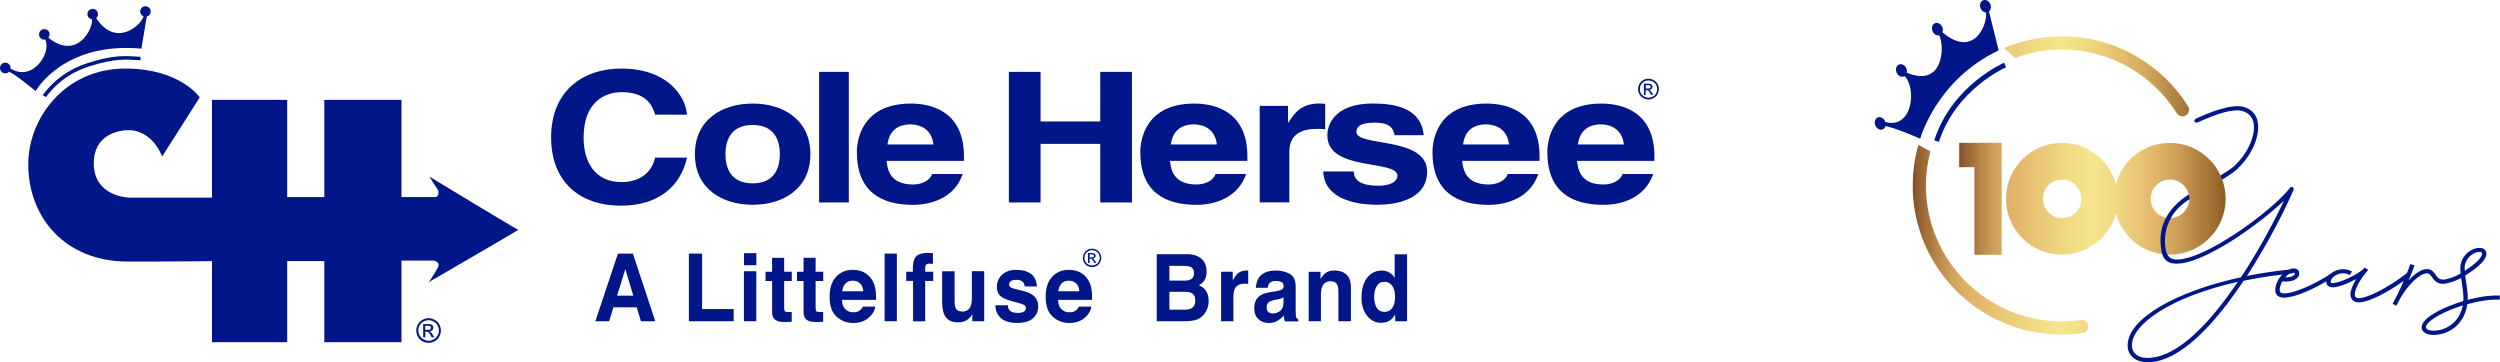
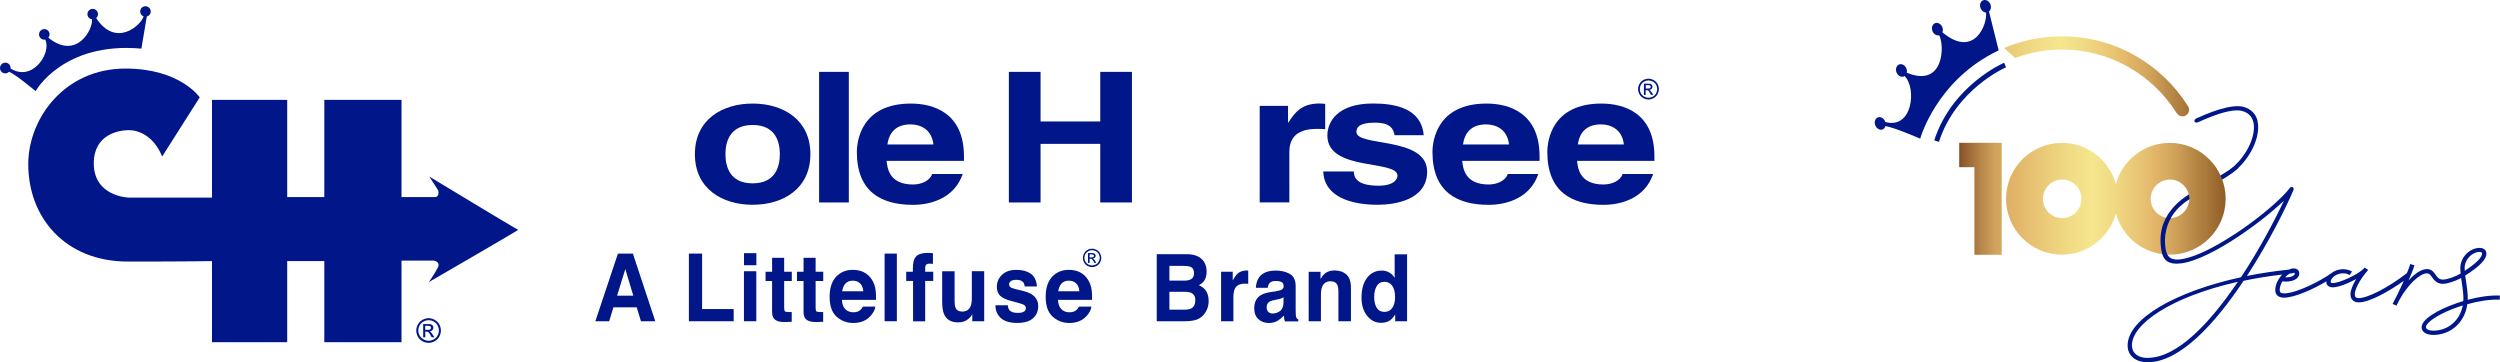
<svg xmlns="http://www.w3.org/2000/svg" xmlns:xlink="http://www.w3.org/1999/xlink" id="Layer_2" viewBox="0 0 416.43 60.31">
  <defs>
    <style>
      .cls-1 {
        fill: none;
      }

      .cls-2 {
        fill: url(#New_Gradient_Swatch);
      }

      .cls-3 {
        fill: url(#New_Gradient_Swatch-3);
      }

      .cls-4 {
        fill: url(#New_Gradient_Swatch-2);
      }

      .cls-5 {
        fill: #001689;
      }
    </style>
    <linearGradient id="New_Gradient_Swatch" data-name="New Gradient Swatch" x1="326.35" y1="33.11" x2="370.74" y2="33.11" gradientUnits="userSpaceOnUse">
      <stop offset="0" stop-color="#844e25" />
      <stop offset=".02" stop-color="#945f30" />
      <stop offset=".08" stop-color="#b68549" />
      <stop offset=".13" stop-color="#cea05b" />
      <stop offset=".18" stop-color="#ddb166" />
      <stop offset=".22" stop-color="#e3b76a" />
      <stop offset=".28" stop-color="#e7c373" />
      <stop offset=".42" stop-color="#f1dc85" />
      <stop offset=".5" stop-color="#f5e68d" />
      <stop offset=".57" stop-color="#f1dc85" />
      <stop offset=".69" stop-color="#e7c272" />
      <stop offset=".73" stop-color="#e3b76a" />
      <stop offset=".8" stop-color="#d2a55c" />
      <stop offset=".93" stop-color="#a8773a" />
      <stop offset="1" stop-color="#8f5c25" />
    </linearGradient>
    <linearGradient id="New_Gradient_Swatch-2" data-name="New Gradient Swatch" x1="318.97" y1="12.72" x2="367.45" y2="12.72" xlink:href="#New_Gradient_Swatch" />
    <linearGradient id="New_Gradient_Swatch-3" data-name="New Gradient Swatch" x1="318.6" y1="39.93" x2="367.99" y2="39.93" xlink:href="#New_Gradient_Swatch" />
  </defs>
  <g id="Layer_4">
    <g>
      <g>
        <path class="cls-5" d="M27.01,26.07l6.26-9.85s-3.25-4.8-12.37-4.8c-10.17,0-16.13,8.3-16.19,15.79-.08,8.87,6.02,16.36,16.6,16.36,10.42,0,14-.08,14-.08v13.51h12.53v-13.51s6.18,0,6.18,0v13.51h12.86v-13.59s5.37,0,5.37,0c0,0,1.22.16.65,1.22-.62,1.16-1.47,2.36-1.47,2.36,0,0,15.05-8.71,14.89-8.71s-14.81-8.87-14.81-8.87l1.47,2.28s.33,1.14-.57,1.14c-1.3,0-5.53,0-5.53,0v-16.19h-12.86v16.19s-6.18,0-6.18,0v-16.19h-12.53v16.27s-13.91,0-13.91,0c0,0-5.78-.16-5.78-5.7,0-4.88,4.23-5.53,5.86-5.53s4.15.98,5.53,4.39Z" />
        <path class="cls-5" d="M25.11,1.92c0-.48-.39-.88-.88-.88s-.88.39-.88.88c0,.37.24.69.57.81-.41,1.46-4.62,5.3-7.9.28.18-.16.3-.39.3-.65,0-.49-.39-.88-.88-.88s-.88.39-.88.88c0,.44.34.8.76.85.23,1.57-2.51,6.91-7.27,3.07.12-.15.21-.34.21-.55,0-.49-.39-.88-.88-.88s-.88.39-.88.88c0,.48.39.88.88.88.05,0,.09-.02.14-.03,1.14,2.12-2.05,7.17-5.78,4.82,0-.03.02-.05.02-.08,0-.49-.39-.88-.88-.88S0,10.85,0,11.34c0,.48.39.88.88.88.25,0,.47-.11.63-.27,1.14.47,4.42,3.23,4.42,3.23,0,0,4.56-8.26,17.62-7.08l.9-5.34c.37-.1.66-.43.66-.83Z" />
-         <path class="cls-5" d="M23.43,10.04c-2.23-.12-4.27-.4-8.77,1.08-4.8,1.57-6.98,5.06-6.98,5.06l-.56-.32s2.28-3.65,7.3-5.3c4.71-1.54,6.63-1.23,8.96-1.1l.05.58Z" />
      </g>
      <g>
-         <path class="cls-5" d="M109.13,19.1c-.42-1.3-1.24-3.75-5.62-3.75-2.55,0-6.3,1.45-6.3,7.58,0,3.9,1.8,7.4,6.3,7.4,2.93,0,4.99-1.42,5.62-4.08h5.31c-1.06,4.71-4.67,8.01-11.03,8.01-6.76,0-11.61-3.9-11.61-11.39,0-7.58,5.14-11.45,11.68-11.45,7.6,0,10.68,4.48,10.96,7.68h-5.31Z" />
        <path class="cls-5" d="M129.9,25.68c0,2.04-.71,4.86-4.53,4.86s-4.53-2.82-4.53-4.86.71-4.86,4.53-4.86c3.82,0,4.53,2.82,4.53,4.86ZM134.99,25.68c0-5.77-4.56-8.43-9.62-8.43-5.06,0-9.62,2.66-9.62,8.43,0,5.77,4.56,8.43,9.62,8.43,5.06,0,9.62-2.66,9.62-8.43Z" />
        <path class="cls-5" d="M141.39,33.72h-4.95s0-21.75,0-21.75h4.95s0,21.75,0,21.75Z" />
        <path class="cls-5" d="M147.82,24.06c.28-2.08,1.52-3.34,3.85-3.34,1.59,0,3.53.78,3.81,3.34h-7.66ZM155.27,28.98c-.39,1.15-1.8,1.75-3.18,1.75-3.99,0-4.27-2.72-4.41-3.93h12.89v-.75c0-7.29-5.13-8.8-8.83-8.8-8.23,0-9.01,6.16-9.01,8.08,0,6.61,4.06,8.79,9.36,8.79,3.21,0,6.96-1.27,8.27-5.14h-5.09Z" />
        <path class="cls-5" d="M173.33,23.96v9.76s-5.28,0-5.28,0V11.97s5.28,0,5.28,0v8.26h9.94v-8.26s5.28,0,5.28,0v21.75s-5.28,0-5.28,0v-9.76h-9.94Z" />
-         <path class="cls-5" d="M195.03,24.06c.28-2.08,1.52-3.34,3.85-3.34,1.59,0,3.53.78,3.81,3.34h-7.66ZM202.48,28.98c-.39,1.15-1.8,1.75-3.18,1.75-3.99,0-4.27-2.72-4.41-3.93h12.89v-.75c0-7.29-5.13-8.8-8.83-8.8-8.23,0-9.01,6.16-9.01,8.08,0,6.61,4.06,8.79,9.36,8.79,3.21,0,6.96-1.27,8.27-5.14h-5.09Z" />
        <path class="cls-5" d="M209.82,17.64h4.73s0,2.76,0,2.76h.07c1.03-1.61,2.16-3.16,5.16-3.16.32,0,.64.03.96.06v4.23c-.42-.06-.96-.06-1.41-.06-3.86,0-4.56,2.06-4.56,3.85v8.39s-4.94,0-4.94,0v-16.08Z" />
        <path class="cls-5" d="M232.3,22.52c-.21-1.02-.63-2.09-3.31-2.09-2.69,0-3.05.87-3.05,1.55,0,2.52,11.78.69,11.78,6.61,0,4.68-5.3,5.52-8.24,5.52-4.29,0-8.92-1.26-9.06-5.55h5.09c0,1.37.99,2.37,4.12,2.37,2.55,0,3.15-1.06,3.15-1.67,0-2.7-11.68-.67-11.68-6.68,0-2.33,1.73-5.34,7.6-5.34,3.67,0,8.06.78,8.45,5.28h-4.85Z" />
        <path class="cls-5" d="M243.7,24.06c.28-2.08,1.52-3.34,3.85-3.34,1.59,0,3.53.78,3.81,3.34h-7.66ZM251.15,28.98c-.39,1.15-1.8,1.75-3.18,1.75-3.99,0-4.27-2.72-4.41-3.93h12.89v-.75c0-7.29-5.13-8.8-8.83-8.8-8.23,0-9.01,6.16-9.01,8.08,0,6.61,4.07,8.79,9.36,8.79,3.21,0,6.96-1.27,8.27-5.14h-5.09Z" />
        <path class="cls-5" d="M262.83,24.06c.28-2.08,1.52-3.34,3.85-3.34,1.59,0,3.53.78,3.81,3.34h-7.66ZM270.28,28.98c-.39,1.15-1.8,1.75-3.18,1.75-3.99,0-4.27-2.72-4.41-3.93h12.89v-.75c0-7.29-5.12-8.8-8.83-8.8-8.23,0-9.01,6.16-9.01,8.08,0,6.61,4.06,8.79,9.36,8.79,3.21,0,6.96-1.27,8.27-5.14h-5.09Z" />
        <path class="cls-5" d="M274.59,13.11c.29,0,.57.07.85.22s.49.36.65.64.23.57.23.87-.08.58-.23.86-.37.49-.64.64-.56.23-.86.23-.59-.08-.86-.23-.49-.37-.64-.64-.23-.56-.23-.86.08-.59.23-.87.37-.49.65-.64.56-.22.85-.22ZM274.59,13.4c-.24,0-.48.06-.71.19s-.41.3-.54.53-.19.47-.19.72.06.49.19.72.31.41.54.53.47.19.72.19.49-.06.72-.19.41-.31.53-.53.19-.47.19-.72-.06-.49-.19-.72-.31-.41-.54-.53-.47-.19-.71-.19ZM273.83,15.8v-1.86h.64c.22,0,.38.02.47.05s.18.09.23.18.09.18.09.27c0,.14-.05.25-.15.36s-.23.16-.39.17c.07.03.12.06.16.1.07.07.17.2.28.37l.23.36h-.37l-.17-.29c-.13-.23-.24-.38-.31-.43-.06-.04-.14-.06-.24-.06h-.18v.79h-.3ZM274.14,14.75h.36c.17,0,.29-.03.36-.08s.1-.12.1-.21c0-.06-.01-.1-.05-.15s-.07-.08-.13-.1-.15-.03-.3-.03h-.34v.56Z" />
      </g>
      <g>
        <path class="cls-5" d="M102.93,42.24h2.49l3.73,11.27h-2.39l-.7-2.32h-3.88l-.71,2.32h-2.3l3.76-11.27ZM102.79,49.25h2.7l-1.33-4.43-1.37,4.43Z" />
        <path class="cls-5" d="M114.75,42.24h2.2v9.24h5.26v2.03h-7.46v-11.27Z" />
        <path class="cls-5" d="M125.99,44.18h-2.06v-2.01h2.06v2.01ZM123.92,45.18h2.06v8.33h-2.06v-8.33Z" />
        <path class="cls-5" d="M127.52,46.81v-1.55h1.09v-2.32h2.01v2.32h1.27v1.55h-1.27v4.4c0,.34.04.55.12.64.08.08.33.13.74.13.06,0,.13,0,.2,0s.14,0,.2-.01v1.63l-.96.04c-.96.04-1.62-.14-1.97-.54-.23-.25-.34-.64-.34-1.16v-5.13h-1.09Z" />
        <path class="cls-5" d="M132.76,46.81v-1.55h1.09v-2.32h2.01v2.32h1.27v1.55h-1.27v4.4c0,.34.04.55.12.64.08.08.33.13.74.13.06,0,.13,0,.2,0s.14,0,.2-.01v1.63l-.96.04c-.96.04-1.62-.14-1.97-.54-.23-.25-.34-.64-.34-1.16v-5.13h-1.09Z" />
        <path class="cls-5" d="M143.88,45.35c.54.26.99.67,1.35,1.23.32.5.53,1.07.62,1.72.05.38.08.93.07,1.65h-5.67c.03.84.3,1.42.81,1.76.31.21.68.31,1.12.31.46,0,.84-.13,1.13-.38.16-.14.3-.33.42-.57h2.08c-.06.5-.31,1-.76,1.51-.7.81-1.67,1.22-2.93,1.22-1.04,0-1.95-.34-2.74-1.03s-1.19-1.8-1.19-3.34c0-1.44.36-2.55,1.07-3.32.72-.77,1.64-1.16,2.79-1.16.68,0,1.29.13,1.83.39ZM140.83,47.23c-.29.32-.47.75-.54,1.29h3.51c-.04-.58-.22-1.02-.54-1.32-.32-.3-.73-.45-1.21-.45-.52,0-.93.16-1.22.48Z" />
        <path class="cls-5" d="M149.39,53.51h-2.04v-11.27h2.04v11.27Z" />
        <path class="cls-5" d="M154.97,42.14c.11,0,.25.02.43.04v1.77c-.11-.02-.31-.03-.58-.03s-.45.06-.56.19-.15.28-.15.45v.7h1.34v1.54h-1.34v6.72h-2.02v-6.72h-1.14v-1.54h1.11v-.54c0-.89.14-1.51.42-1.84.29-.5,1.01-.75,2.14-.75.13,0,.25,0,.35.01Z" />
        <path class="cls-5" d="M159.01,45.18v5.02c0,.47.05.83.16,1.07.18.42.55.63,1.09.63.69,0,1.17-.3,1.42-.9.13-.33.2-.76.2-1.29v-4.53h2.06v8.33h-1.98v-1.18s-.07.1-.14.23c-.08.13-.17.24-.27.34-.32.31-.63.52-.92.63-.3.11-.65.17-1.04.17-1.15,0-1.92-.44-2.32-1.33-.22-.49-.33-1.21-.33-2.16v-5.02h2.09Z" />
        <path class="cls-5" d="M167.87,50.85c.04.39.14.66.28.83.25.29.72.44,1.41.44.4,0,.72-.06.96-.19.24-.13.36-.32.36-.57s-.09-.43-.29-.56-.9-.35-2.13-.66c-.88-.23-1.51-.53-1.87-.88-.36-.35-.54-.85-.54-1.5,0-.77.28-1.43.85-1.98.57-.55,1.36-.83,2.39-.83s1.77.21,2.38.62.97,1.13,1.06,2.15h-2.04c-.03-.28-.1-.5-.22-.67-.22-.29-.61-.44-1.15-.44-.44,0-.76.07-.95.22-.19.15-.28.32-.28.52,0,.25.1.43.3.54.2.12.91.32,2.13.6.81.2,1.42.51,1.82.93.4.42.6.94.6,1.57,0,.83-.29,1.5-.86,2.02s-1.46.78-2.67.78-2.13-.28-2.72-.83c-.59-.55-.88-1.26-.88-2.11h2.06Z" />
        <path class="cls-5" d="M179.87,45.35c.54.26.99.67,1.35,1.23.32.5.53,1.07.62,1.72.05.38.08.93.07,1.65h-5.67c.03.84.3,1.42.81,1.76.31.21.68.31,1.12.31.46,0,.84-.13,1.13-.38.16-.14.3-.33.42-.57h2.08c-.06.5-.31,1-.76,1.51-.7.81-1.67,1.22-2.93,1.22-1.04,0-1.95-.34-2.74-1.03s-1.19-1.8-1.19-3.34c0-1.44.36-2.55,1.07-3.32.72-.77,1.64-1.16,2.79-1.16.68,0,1.29.13,1.83.39ZM176.82,47.23c-.29.32-.47.75-.54,1.29h3.51c-.04-.58-.22-1.02-.54-1.32-.32-.3-.73-.45-1.21-.45-.52,0-.93.16-1.22.48Z" />
        <path class="cls-5" d="M200.51,43.54c.32.48.48,1.04.48,1.7s-.16,1.23-.49,1.64c-.18.23-.45.44-.8.64.54.21.94.54,1.22.98.27.45.41.99.41,1.64s-.16,1.26-.47,1.78c-.2.35-.45.64-.75.88-.34.27-.73.46-1.19.56-.46.1-.95.15-1.49.15h-4.75v-11.17h5.09c1.29.02,2.19.42,2.73,1.19ZM194.79,44.28v2.46h2.56c.46,0,.83-.09,1.11-.28.29-.18.43-.51.43-.98,0-.52-.19-.86-.57-1.03-.32-.12-.74-.17-1.24-.17h-2.29ZM194.79,48.6v2.98h2.56c.46,0,.81-.07,1.07-.2.46-.24.69-.71.69-1.39,0-.58-.22-.98-.67-1.2-.25-.12-.6-.18-1.05-.19h-2.59Z" />
        <path class="cls-5" d="M207.75,45.06s.08,0,.17.01v2.21c-.13-.02-.24-.02-.34-.03-.1,0-.18,0-.24,0-.82,0-1.37.28-1.65.85-.16.32-.24.81-.24,1.47v3.95h-2.05v-8.26h1.94v1.44c.31-.55.59-.93.82-1.13.38-.34.88-.51,1.49-.51.04,0,.07,0,.1,0Z" />
        <path class="cls-5" d="M212.57,48.49c.38-.05.65-.11.81-.19.29-.13.44-.34.44-.61,0-.34-.11-.57-.34-.7s-.55-.19-.99-.19c-.49,0-.83.13-1.04.38-.15.19-.24.44-.29.76h-1.97c.04-.72.23-1.32.57-1.78.54-.73,1.47-1.09,2.78-1.09.86,0,1.62.18,2.28.54s1,1.04,1,2.03v3.79c0,.26,0,.58.02.96.01.28.05.47.12.58s.17.18.3.25v.32h-2.22c-.06-.17-.11-.32-.13-.47s-.04-.31-.06-.5c-.28.32-.61.6-.98.83-.44.27-.94.4-1.5.4-.71,0-1.3-.21-1.76-.64-.46-.43-.69-1.03-.69-1.81,0-1.02.37-1.75,1.12-2.2.41-.25,1.01-.42,1.8-.53l.7-.09ZM213.81,49.5c-.13.09-.26.16-.39.21-.13.05-.32.1-.55.15l-.46.09c-.44.08-.75.18-.94.3-.32.2-.48.5-.48.92,0,.37.1.64.29.8.2.17.43.25.71.25.45,0,.85-.14,1.23-.41.37-.27.57-.77.58-1.49v-.8Z" />
        <path class="cls-5" d="M224.27,45.73c.51.45.76,1.19.76,2.22v5.56h-2.09v-5.02c0-.43-.05-.77-.16-1-.2-.42-.58-.64-1.14-.64-.68,0-1.16.31-1.41.93-.13.33-.2.75-.2,1.26v4.47h-2.04v-8.24h1.97v1.2c.26-.42.51-.73.74-.92.42-.33.95-.5,1.59-.5.8,0,1.46.22,1.97.67Z" />
        <path class="cls-5" d="M231.42,45.39c.37.22.67.52.89.91v-3.94h2.07v11.15h-1.98v-1.14c-.29.49-.62.85-.99,1.07s-.83.33-1.39.33c-.91,0-1.67-.39-2.3-1.17-.62-.78-.93-1.78-.93-3,0-1.41.31-2.52.92-3.32s1.43-1.21,2.45-1.21c.47,0,.89.11,1.26.33ZM231.93,51.27c.3-.45.45-1.04.45-1.77,0-1.01-.24-1.73-.72-2.17-.29-.26-.64-.39-1.03-.39-.6,0-1.03.24-1.31.72-.28.48-.42,1.07-.42,1.78,0,.76.14,1.37.42,1.83.28.46.71.68,1.29.68s1.01-.23,1.31-.68Z" />
        <path class="cls-5" d="M181.91,41.42c.26,0,.51.07.75.2s.44.32.57.57.21.5.21.77-.07.52-.2.76-.32.43-.57.57c-.24.14-.5.2-.76.2s-.52-.07-.76-.2c-.24-.13-.43-.32-.57-.57s-.2-.5-.2-.76.07-.52.21-.77.33-.43.57-.57.5-.2.75-.2ZM181.91,41.67c-.22,0-.42.06-.63.17-.2.11-.36.27-.48.47s-.17.42-.17.64.06.43.17.63c.11.2.27.36.47.47.2.11.42.17.64.17s.43-.06.64-.17c.2-.11.36-.27.47-.47.11-.2.17-.41.17-.63s-.06-.44-.17-.64-.27-.36-.48-.47c-.2-.11-.41-.17-.63-.17ZM181.23,43.8v-1.65h.57c.19,0,.33.02.42.05s.16.08.21.16c.05.08.08.16.08.24,0,.12-.04.23-.13.31s-.2.14-.34.15c.06.02.1.05.14.09.07.06.15.17.24.33l.2.32h-.32l-.15-.26c-.11-.2-.21-.33-.28-.38-.05-.04-.12-.06-.21-.06h-.16v.7h-.27ZM181.5,42.87h.32c.15,0,.26-.02.32-.07.06-.05.08-.11.08-.18,0-.05-.01-.09-.04-.13s-.06-.07-.11-.09c-.05-.02-.14-.03-.27-.03h-.3v.5Z" />
      </g>
      <path class="cls-5" d="M71.39,53c.34,0,.68.09,1.01.27s.58.43.77.76.27.67.27,1.03-.09.69-.27,1.02-.43.58-.76.76c-.33.18-.67.27-1.02.27s-.7-.09-1.02-.27c-.33-.18-.58-.43-.76-.76s-.27-.67-.27-1.02.09-.7.28-1.03.44-.58.77-.76.67-.27,1.01-.27ZM71.39,53.34c-.29,0-.57.07-.84.22-.27.15-.49.36-.64.63s-.23.56-.23.86.08.58.23.85c.15.27.36.48.64.63.27.15.56.23.85.23s.58-.08.85-.23c.27-.15.48-.36.63-.63.15-.27.23-.56.23-.85s-.08-.58-.23-.86-.37-.49-.64-.63c-.27-.15-.55-.22-.84-.22ZM70.49,56.19v-2.21h.76c.26,0,.45.02.56.06s.21.11.28.21c.07.1.1.21.1.32,0,.16-.06.3-.17.42s-.27.19-.46.2c.08.03.14.07.19.12.09.09.2.23.33.44l.27.43h-.44l-.2-.35c-.15-.27-.28-.45-.37-.51-.07-.05-.16-.08-.29-.08h-.21v.94h-.36ZM70.84,54.94h.43c.21,0,.35-.03.42-.09.07-.06.11-.14.11-.24,0-.07-.02-.12-.05-.18s-.09-.09-.15-.12c-.06-.03-.18-.04-.36-.04h-.41v.67Z" />
    </g>
    <g>
      <path class="cls-5" d="M376.06,20.18c-.28-1.2-1.09-2.02-2.32-2.37-.57-.16-1.18-.15-1.77-.08-.74.08-1.47.26-2.19.47-.81.24-1.61.54-2.4.86-.31.13-.62.26-.93.4-.15.07-.3.14-.46.2s-.28.13-.39.26c-.05.06-.08.14-.08.22,0,.1.08.19.16.24s.2.05.29.03c.2-.04.4-.16.59-.24.2-.09.41-.18.62-.27.41-.17.82-.34,1.23-.5.77-.29,1.55-.56,2.35-.75.65-.16,1.33-.28,2-.26.26,0,.51.04.76.11.99.28,1.6.9,1.83,1.85.48,2.02-.9,5.21-3.14,7.25-.01,0,0,.02-.02.04-2.14,1.82-5.11,2.76-7.59,5.34.18.18.34.37.5.56,2.49-2.55,5.52-3.54,7.65-5.45.05-.04.08-.09.11-.14,2.34-2.24,3.7-5.52,3.18-7.75Z" />
      <path class="cls-2" d="M326.35,27.85h2.53v14.59h4.55v-18.65h-7.08v4.06ZM361.42,23.8c-4.29,0-7.9,2.91-8.98,6.86-1.08-3.95-4.68-6.86-8.98-6.86-5.14,0-9.31,4.17-9.31,9.31s4.17,9.31,9.31,9.31c4.29,0,7.9-2.91,8.98-6.86,1.08,3.95,4.68,6.86,8.98,6.86,5.14,0,9.31-4.17,9.31-9.31s-4.17-9.31-9.31-9.31ZM343.5,36.33c-1.77,0-3.21-1.44-3.21-3.21s1.44-3.21,3.21-3.21,3.21,1.44,3.21,3.21-1.44,3.21-3.21,3.21ZM361.45,36.33c-1.77,0-3.21-1.44-3.21-3.21s1.44-3.21,3.21-3.21,3.21,1.44,3.21,3.21-1.44,3.21-3.21,3.21Z" />
      <g>
        <path class="cls-1" d="M355.12,57.51c0,1.31.99,2.11,2.61,2.11,5.03,0,10.55-6.04,15.03-12.67-11.15,2.5-17.64,7.05-17.64,10.57Z" />
-         <path class="cls-1" d="M382.25,45.58c0-.09-.05-.14-.12-.16-.06.05-.14.09-.24.1-.15.01-.3.03-.46.05-.27.14-.54.36-.79.64.91.03,1.61-.25,1.61-.63Z" />
        <path class="cls-1" d="M360.55,39.98s0-.08,0-.12c0,.04,0,.08,0,.12Z" />
        <path class="cls-1" d="M413.45,42.22c0-.15-.14-.26-.38-.26-1.31,0-2.53,1.27-2.53,2.67,0,.16,0,.32.02.48,1.93-1.27,2.89-2.24,2.89-2.89Z" />
        <path class="cls-1" d="M404.1,54.49c0,.34.46.59,1.21.59,2.51,0,4.46-1.73,4.92-4.21-.21.06-.42.14-.63.21-3.15,1.07-5.5,2.57-5.5,3.41Z" />
        <path class="cls-5" d="M411.06,49.91v-.19c0-.98-.14-1.89-.27-2.75-.06-.37-.11-.72-.16-1.07,2.4-1.52,3.54-2.69,3.54-3.66,0-.55-.47-.95-1.1-.95-1.71,0-3.25,1.59-3.25,3.36,0,.31.03.61.06.91-1.01.58-2.27,1.01-2.96,1.01-.63,0-.9-.35-1.22-.81-.29-.41-.66-.94-1.42-.94-.93,0-2.04.73-3.09,1.91.4-.91.77-1.82.99-2.54l-.69-.21c-.14.43-.33.96-.56,1.51-3.11,2.41-6.52,4.17-8.07,4.17-.41,0-.62-.22-.62-.65,0-.83.86-2.45,2.08-3.87.06-.06.11-.13.15-.19l-.59-.39s-.06.09-.1.13c-.02.02-.02.03-.04.05-.91.96-4.09,2.46-5.22,2.41-.22,0-.29-.07-.29-.21,0-.7,1.02-1.42,2.05-1.41.51,0,.77.09,1.1.29l.4-.58c-.41-.25-.82-.39-1.5-.4-.73,0-1.44.26-1.96.67-1.64,1.2-5.76,3.36-7.87,3.36-.53,0-.72-.17-.72-.58,0-.45.18-.95.45-1.42,1.53.19,2.81-.36,2.81-1.32,0-.55-.38-.85-.97-.84-.25,0-.51.08-.76.2-2.41.25-4.76.61-6.99,1.06,3.76-5.78,6.65-11.68,7.75-14.3.21-.51-.41-.71-.62-.33-.35.45-.75.88-1.15,1.29-.51.52-1.05,1.01-1.59,1.5-.63.56-1.28,1.1-1.93,1.62-.71.57-1.44,1.12-2.18,1.66s-1.53,1.09-2.32,1.6-1.56,1-2.36,1.46c-.75.44-1.52.85-2.31,1.24-.7.34-1.42.66-2.15.92-.62.22-1.25.41-1.9.52-.53.09-1.11.14-1.63-.02-.98-.31-1.15-1.41-1.23-2.31-.1-1.14.04-2.29.43-3.37.35-.96.88-1.84,1.57-2.59.29-.31.6-.6.93-.87.18-.15.36-.29.55-.43.07-.05.55-.32.56-.39.02-.25-.01-.43-.09-.78,0,.03-.61.4-.67.44-.22.16-.44.32-.65.5-.42.34-.82.72-1.19,1.12-.73.8-1.32,1.72-1.71,2.74-.47,1.23-.59,2.58-.44,3.88.08.7.18,1.45.61,2.03.47.64,1.29.83,2.04.82.98-.01,1.92-.26,2.84-.58.81-.28,1.59-.62,2.36-1,.86-.42,1.71-.88,2.53-1.36.88-.51,1.74-1.05,2.58-1.62s1.69-1.15,2.51-1.76,1.56-1.18,2.32-1.8c.68-.56,1.35-1.13,2.01-1.73.12-.11.25-.23.37-.34.09-.09.29-.21.34-.33-1.48,3.16-4.05,8.06-7.16,12.78-10.91,2.37-18.89,6.93-18.89,11.36,0,1.7,1.32,2.8,3.33,2.8,5.44,0,11.33-6.57,15.99-13.57,2-.42,4.15-.77,6.43-1.04-.67.71-1.16,1.69-1.16,2.58,0,.81.53,1.27,1.44,1.27,1.87,0,5.05-1.5,7.08-2.72,0,.03-.01.07-.01.1,0,.53.4.87.98.9.88.04,2.6-.61,3.99-1.38-.6.99-.96,1.92-.95,2.55,0,.82.54,1.34,1.35,1.34,1.82,0,5.07-1.84,7.53-3.59-.72,1.63-1.53,3.25-1.86,3.84l.64.3c.14-.26.32-.62.54-1.06,1.38-2.46,3.34-4.33,4.55-4.33.37,0,.55.24.83.64.34.46.78,1.11,1.8,1.11.74,0,1.99-.41,3.05-.97.04.27.07.53.12.8.13.86.26,1.72.26,2.64,0,.14,0,.26-.02.4-.31.1-.63.19-.95.3-3.57,1.22-5.99,2.81-5.99,4.07,0,.77.79,1.27,1.93,1.27,2.98,0,5.29-2.14,5.68-5.12,1.98-.55,3.89-.83,5.4-.75l.03-.69c-1.52-.07-3.42.18-5.37.71ZM381.42,45.56c.15-.02.3-.04.46-.05.11-.01.18-.05.24-.1.07.03.12.07.12.16,0,.38-.71.66-1.61.63.25-.28.52-.5.79-.64ZM357.73,59.62c-1.62,0-2.61-.8-2.61-2.11,0-3.52,6.49-8.06,17.64-10.57-4.48,6.63-10,12.67-15.03,12.67ZM405.31,55.08c-.75,0-1.21-.25-1.21-.59,0-.84,2.35-2.35,5.5-3.41.21-.07.43-.14.63-.21-.46,2.48-2.41,4.21-4.92,4.21ZM410.54,44.63c0-1.4,1.23-2.67,2.53-2.67.24,0,.38.11.38.26,0,.64-.96,1.62-2.89,2.89,0-.16-.02-.32-.02-.48Z" />
        <path class="cls-5" d="M360.55,39.8s0-.05,0-.07c0,0,0,.01,0,.02,0,.02,0,.03,0,.05Z" />
      </g>
      <g>
        <path class="cls-4" d="M343.44,6.06c-3.41,0-6.66.69-9.62,1.93l1.84,1.67c2.43-.89,5.05-1.41,7.79-1.41,8.06,0,15.12,4.24,19.13,10.6.32.51.98.69,1.5.39h0c.54-.31.73-1.01.4-1.53-4.39-7-12.16-11.66-21.03-11.66Z" />
-         <path class="cls-3" d="M318.6,30.89c0,13.72,11.12,24.84,24.84,24.84,1.18,0,2.33-.09,3.46-.25.6-.09,1.01-.67.91-1.27-.1-.58-.64-1-1.22-.91-1.03.15-2.08.23-3.15.23-12.49,0-22.64-10.16-22.64-22.64,0-1.96.28-3.86.75-5.67l-2-1.09c-.61,2.15-.94,4.42-.94,6.76Z" />
        <path class="cls-5" d="M331.55.72c-.22-.55-.77-.85-1.22-.67s-.64.78-.42,1.33c.17.43.54.7.9.71.28,1.82-1.9,7.78-7.26,3.29.1-.25.11-.55-.01-.85-.22-.55-.77-.85-1.22-.67s-.64.78-.42,1.33c.2.5.68.78,1.11.69.94,1.7.81,8.81-5.4,6.23.05-.22.04-.46-.06-.7-.22-.55-.77-.85-1.22-.67s-.64.78-.42,1.33.77.85,1.22.67c.05-.02.08-.06.11-.08,2.04,1.99,1.37,8.93-3.21,7.66-.01-.03,0-.06-.02-.09-.22-.55-.77-.85-1.22-.67s-.64.78-.42,1.33.77.85,1.22.67c.23-.09.39-.3.46-.54,1.28.11,5.8,2.08,5.8,2.08,0,0,2.68-9.78,13.07-14.71l-1.61-6.47c.3-.25.42-.73.23-1.19Z" />
        <path class="cls-5" d="M322.97,23.63l-.78-.25c2.97-9.19,11.56-12.89,11.64-12.93l.32.76c-.08.04-8.33,3.61-11.18,12.43Z" />
      </g>
    </g>
  </g>
</svg>